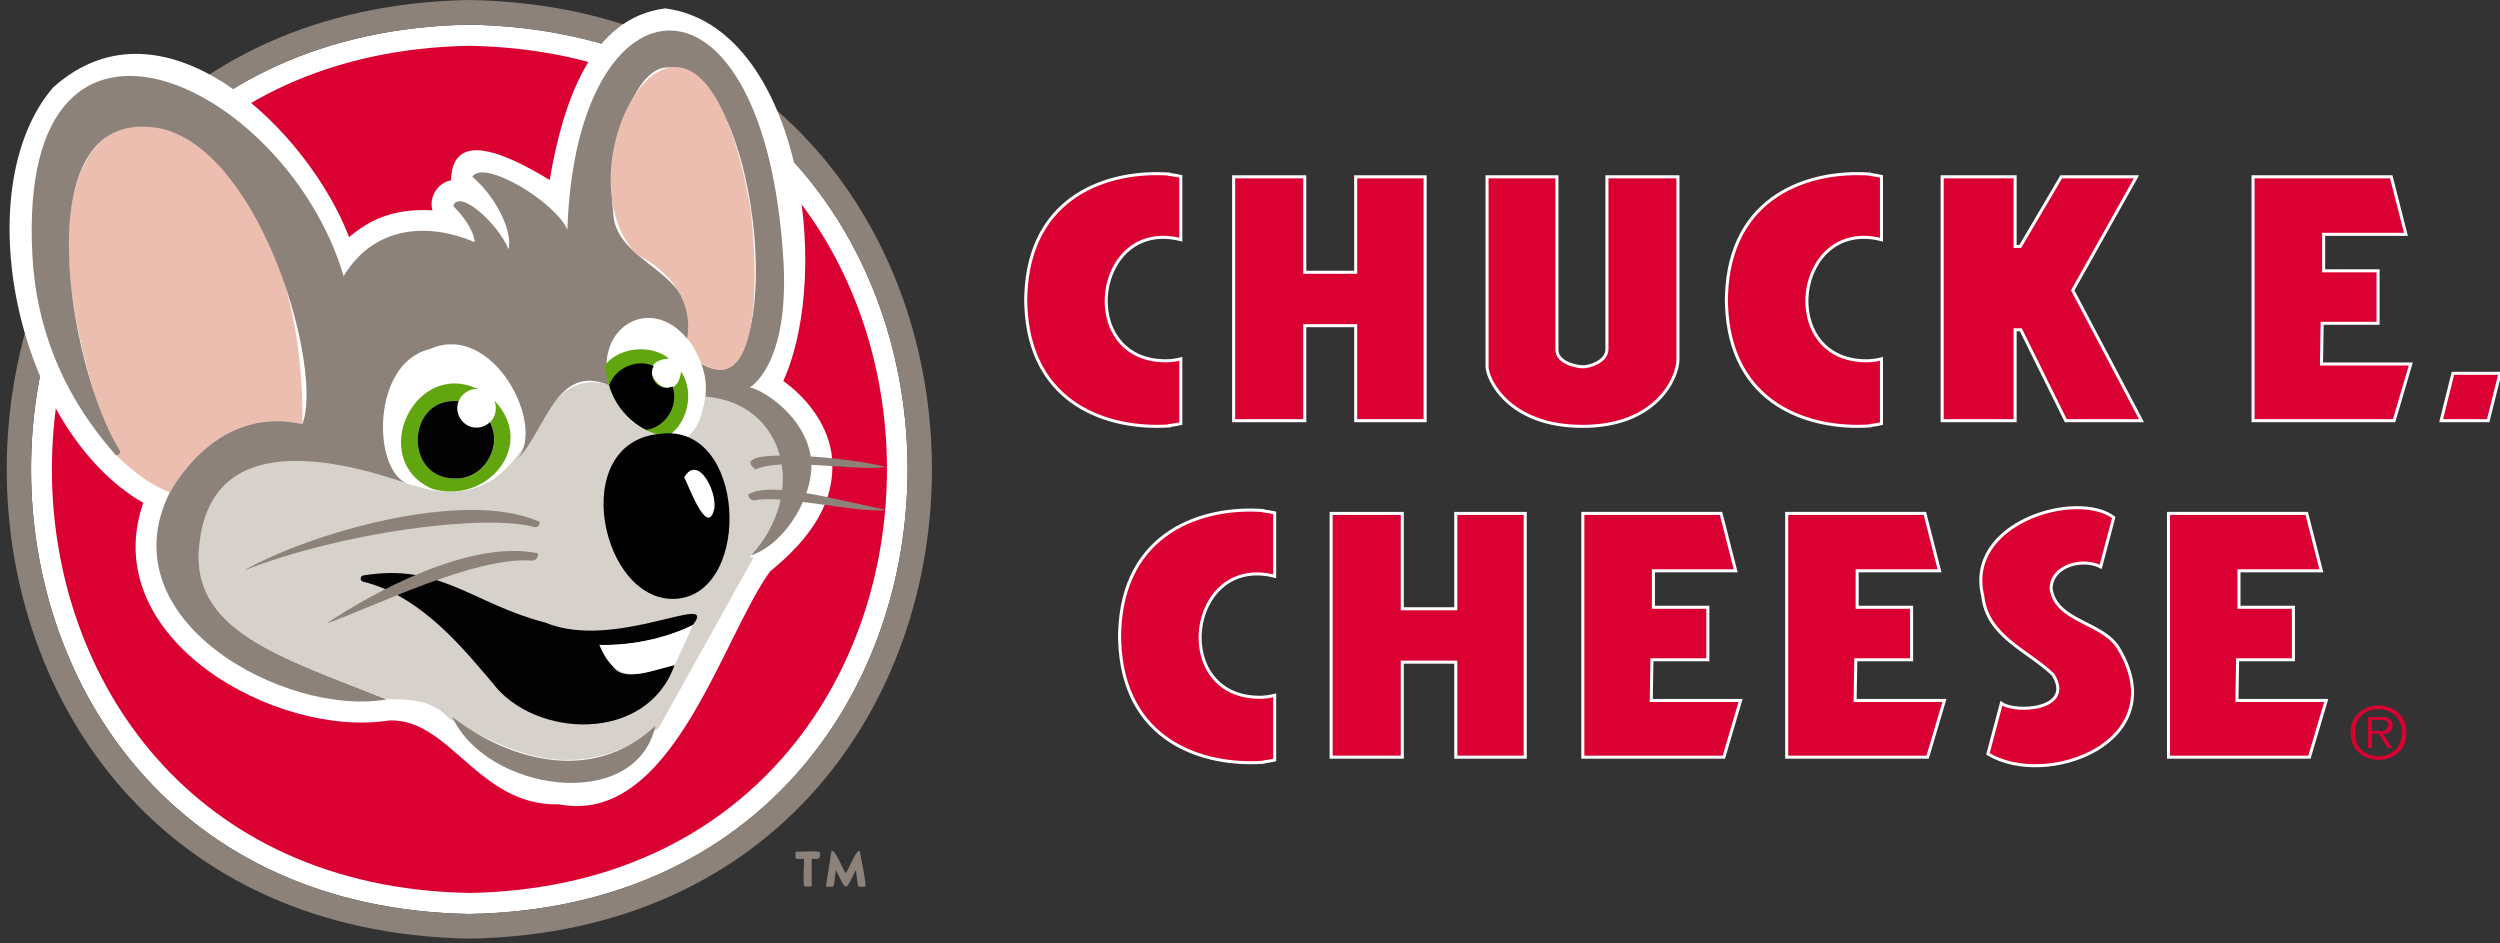
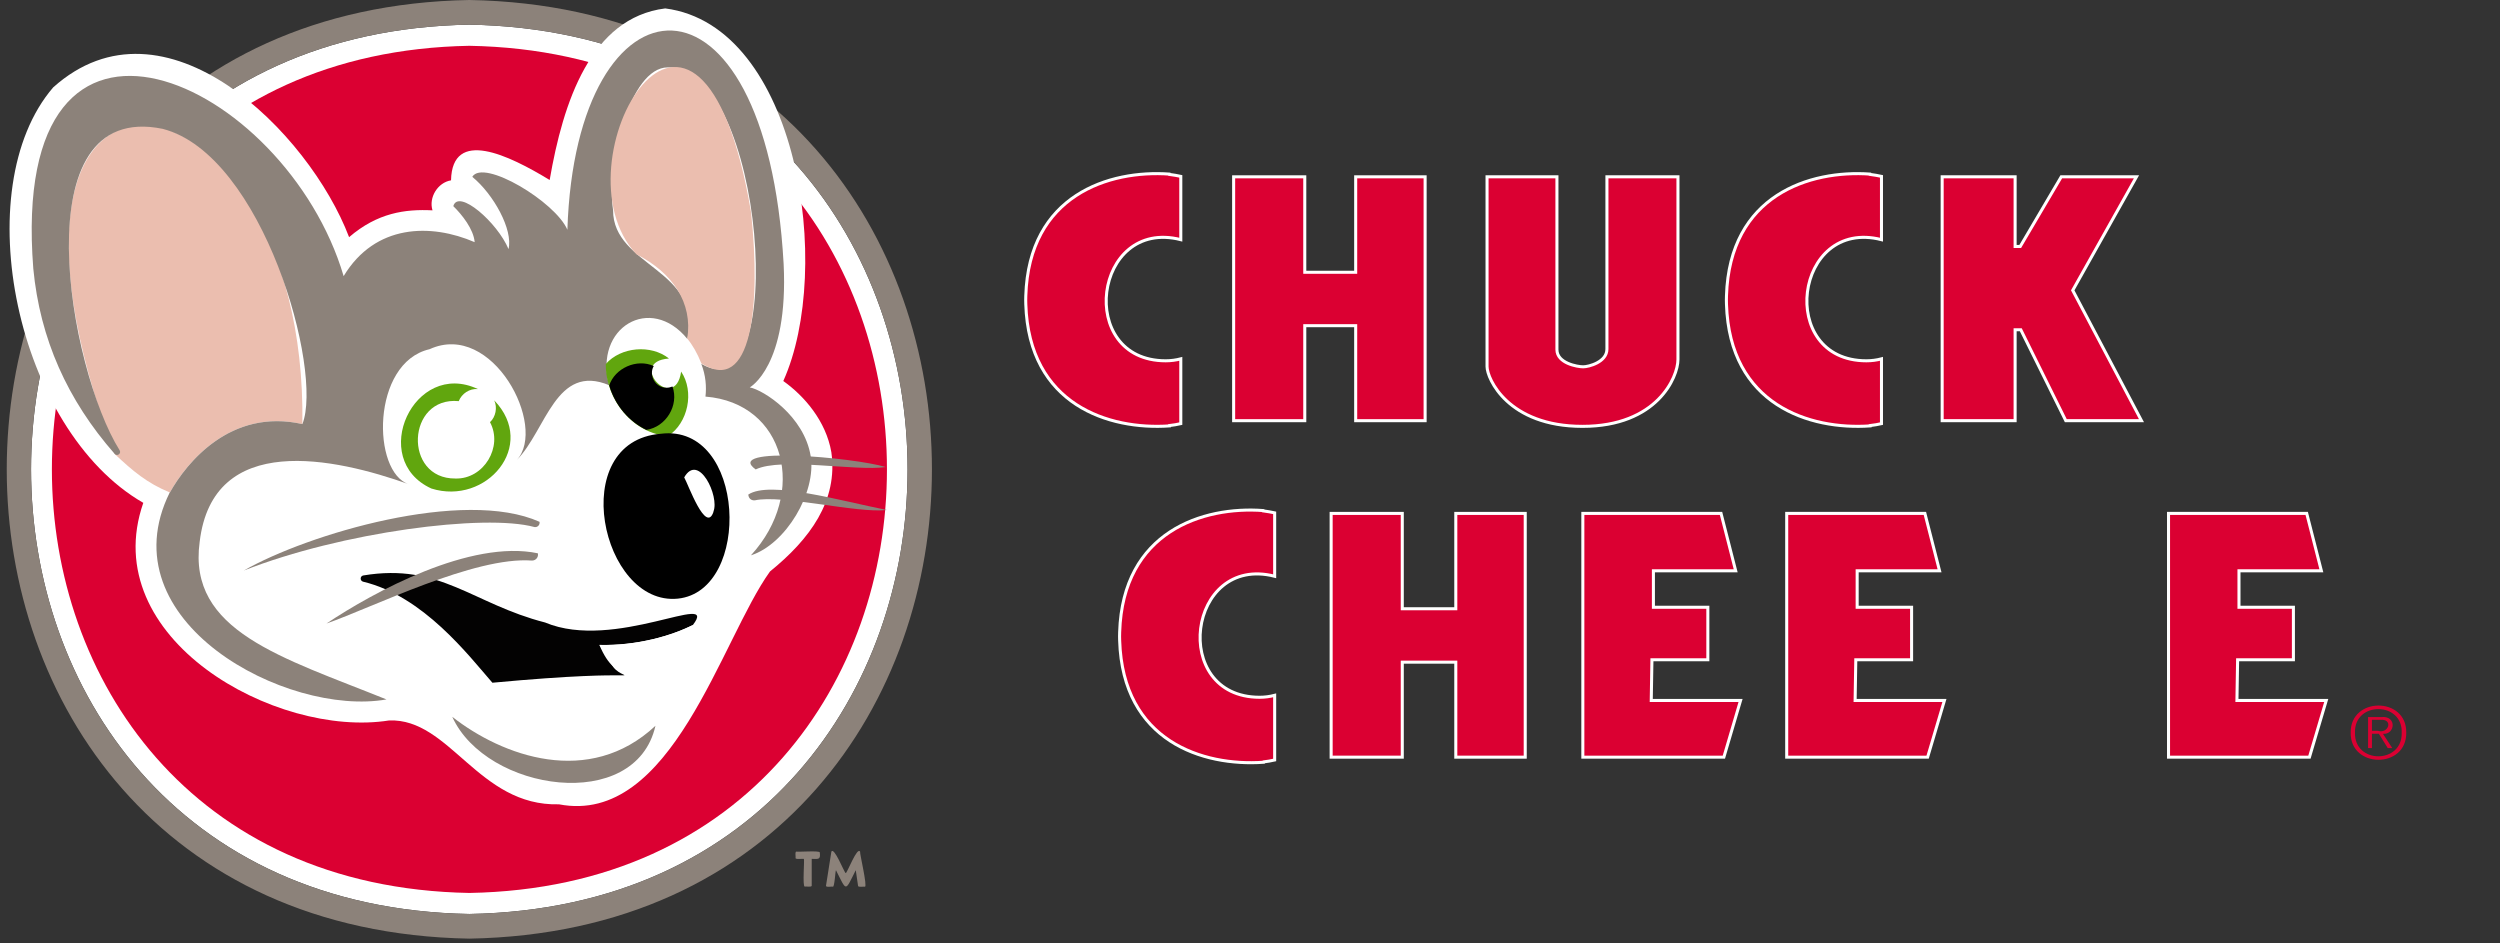
<svg xmlns="http://www.w3.org/2000/svg" version="1.1" id="Layer_1" x="0px" y="0px" viewBox="0 0 220 83" style="enable-background:new 0 0 220 83;" xml:space="preserve">
  <rect x="0" y="0" width="220" height="83" fill="#333333" stroke="none" />
  <style type="text/css">
	.st0{fill:#8C827A;}
	.st1{fill:#FFFFFF;}
	.st2{fill:#DB0032;}
	.st3{fill:#D6D1CA;}
	.st4{fill:#030202;}
	.st5{fill:#EBBEAF;}
	.st6{fill:#61A60E;}
	.st7{fill:#DB0032;stroke:#FFFFFF;stroke-width:0.268;stroke-miterlimit:10;}
	.st8{fill:#DB0032}
</style>
  <g>
    <g>
      <g>
        <path class="st0" d="M70.72,75.58c-0.07-0.03-0.74,0.08-0.71-0.08c0.03-0.07-0.08-0.57,0.08-0.56c0.05,0.05,2.12-0.11,2.05,0.08     c0.1,0.68-0.18,0.56-0.71,0.56v2.36c0.01,0.15-0.54,0.05-0.61,0.08c-0.22,0.01-0.01-2.36-0.08-2.44H70.72z" />
        <path class="st0" d="M73.16,74.95c0.24-0.48,1.14,1.85,1.26,1.88h0.01c0.13-0.03,1.01-2.37,1.26-1.88     c-0.06,0.08,0.67,3.11,0.42,3.08c-0.07-0.03-0.6,0.07-0.6-0.07c0,0-0.2-1.37-0.2-1.37H75.3c-0.96,1.91-0.77,1.88-1.73,0h-0.01     c-0.05,0.05-0.12,1.5-0.27,1.44c-0.08-0.04-0.65,0.09-0.6-0.1C72.69,77.93,73.16,74.95,73.16,74.95z" />
      </g>
      <g>
        <path class="st1" d="M41.3,80.43c-51.42-0.92-51.42-77.34,0-78.26C92.72,3.09,92.72,79.52,41.3,80.43z" />
        <path class="st0" d="M41.3,0c-54.28,0.98-54.27,81.64,0,82.6C95.58,81.63,95.58,0.96,41.3,0z M41.3,80.43     c-51.42-0.92-51.42-77.34,0-78.26C92.72,3.09,92.72,79.52,41.3,80.43z" />
        <path class="st2" d="M41.3,4.03C-7.69,4.91-7.67,77.71,41.31,78.58C90.31,77.7,90.29,4.9,41.3,4.03z" />
        <g>
          <path class="st1" d="M73.16,39.8c-0.47-2.76-2.4-4.97-4.23-6.27c4.44-9.85,1.34-31.27-10.39-32.79      c-6.55,0.82-8.99,8.25-10.17,15.1c-3.6-2.19-8.58-4.6-8.68,0.03c-1.17,0.19-1.98,1.51-1.63,2.64c-2.4-0.12-4.84,0.21-7.34,2.36      C27.21,11.63,14.47-1.08,4.68,7.69c-7.66,8.91-3.26,30.13,7.93,36.56C8.46,56.19,24.3,64.98,34.24,63.4      c5.36-0.21,7.86,7.57,14.95,7.38c9.92,1.91,14.26-14.5,18.57-20.49C71.26,47.45,73.76,44.08,73.16,39.8z" />
          <path class="st1" d="M40.93,43.05c-1.6,0.26-3.34-0.08-4.94-0.43c-5.81-3.14-0.24-16.68,7.28-10.91      C48.24,36.09,46.45,42.33,40.93,43.05z" />
          <path class="st1" d="M61.71,31.98c-2.66-6.66-9.7-4.35-8.12,1.9l0,0c0.56,1.93,1.92,3.36,3.45,4.03l0,0      c0.01,0.01,0.03,0.01,0.04,0.02l0,0c1.07,0.5,2.21-0.02,3.35,0.59C61.06,38.34,62.97,33.79,61.71,31.98z" />
-           <path class="st3" d="M66.08,48.83c5.06-5.49,2.99-13.43-4-13.97c-0.26,2.18-1.64,3.65-1.64,3.65c-1.14-0.62-2.28-0.09-3.35-0.59      l0,0c-0.01-0.01-0.03-0.01-0.04-0.02l0,0c-1.53-0.66-2.89-2.09-3.45-4.03c-7.65-2.24-5.7,12.68-17.6,8.73      c-0.17-0.04-0.35-0.08-0.52-0.12l0,0l0,0c-6.48-2.54-17.1-4.12-17.94,5.4c-0.88,7.73,7.43,9.99,16.47,13.65      c1.96-0.01,4.09,0.03,5.57,1.75c5.7,3.13,11.08,5.85,18.38,0.79l8.37-15.03C66.17,49.19,65.96,49,66.08,48.83z" />
-           <path class="st4" d="M53.97,58.7l-1.22-1.95c3.25,0.08,6.31-0.78,8.23-1.76c2.33-3.06-6.9,2.36-13.01-0.21      c-6.39-1.64-9.22-5.27-16-4.14c-0.3,0.05-0.31,0.48-0.01,0.55c5.31,1.28,9.26,6.47,11.37,8.89C47,65,56.93,65.44,59.36,58.52      C57.92,58.72,55.08,60.17,53.97,58.7z" />
+           <path class="st4" d="M53.97,58.7l-1.22-1.95c3.25,0.08,6.31-0.78,8.23-1.76c2.33-3.06-6.9,2.36-13.01-0.21      c-6.39-1.64-9.22-5.27-16-4.14c-0.3,0.05-0.31,0.48-0.01,0.55c5.31,1.28,9.26,6.47,11.37,8.89C57.92,58.72,55.08,60.17,53.97,58.7z" />
          <path class="st1" d="M60.98,55c-1.92,0.97-4.97,1.84-8.23,1.76c1.52,3.64,3.54,2.54,6.61,1.77C59.89,57.47,60.41,56.28,60.98,55      L60.98,55z" />
          <path class="st0" d="M21.45,50.21c5.65-3.23,19.35-7.28,26.03-4.29c0.05,0.27-0.18,0.51-0.45,0.46      C42.67,45.19,30.08,46.81,21.45,50.21z" />
          <path class="st0" d="M28.73,54.87c4.18-2.8,12.7-7.42,18.6-6.18l0,0c0.08,0.33-0.17,0.64-0.51,0.64      C41.74,48.95,32.83,53.44,28.73,54.87z" />
          <path class="st0" d="M77.96,41.1c-2.9-0.86-14.35-1.87-11.46,0.21C68.77,40.22,75.29,41.49,77.96,41.1z" />
          <path class="st0" d="M78.05,44.88c-4.06-0.8-10.29-2.62-12.2-1.36l0,0c0.02,0.3,0.22,0.54,0.58,0.51      C68.81,43.5,75.48,45.19,78.05,44.88z" />
          <path class="st0" d="M57.68,63.87c-5.84,5.46-13.47,2.67-17.88-0.79C42.79,69.67,55.93,71.61,57.68,63.87z" />
          <path class="st5" d="M10.09,39.95c1.6,1.5,2.84,2.56,4.86,3.39l0,0l0,0c1.47-2.64,5.36-7.44,11.66-6.02      C27.07,4.36-5.04-0.72,10.09,39.95z" />
          <path class="st1" d="M57.04,37.91L57.04,37.91L57.04,37.91c0.01,0.01,0.03,0.01,0.04,0.02l0,0c1.07,0.5,2.21-0.02,3.35,0.59      C63.42,36.17,61.99,28,57.01,28C51.82,28,52.62,36.42,57.04,37.91z" />
          <path class="st0" d="M71.34,40.14c-0.57-3.52-4.13-5.81-5.36-6.05c0,0,3.42-1.85,2.98-10.86C67.43-4.33,50.67-2.98,49.93,20.22      c-1.04-2.45-7.39-6.28-8.37-4.66c1.89,1.55,3.6,4.67,3.19,6.36c-0.98-2.35-4.41-5.34-4.86-3.78c0.76,0.74,1.79,2.03,1.88,3.17      c-3.84-1.66-8.75-1.62-11.53,2.99C25.16,7.09,0.72-4.46,2.93,23.64c0.59,6.18,3,11.56,7.16,16.3c0.21,0.25,0.61-0.02,0.44-0.31      c-4.47-7.11-8.71-30.88,3.79-28.29c8.83,2.28,14.14,21.3,12.29,25.98c-6.3-1.42-10.19,3.39-11.66,6.02l0,0c0,0-0.01,0-0.01-0.01      l0,0C9.32,54.67,25.24,63.1,34.01,61.55c-9.17-3.7-17.51-6-16.44-13.86c1.15-9.76,11.9-7.4,18.43-5.07      c-3.29-1.02-3.35-10.7,1.8-11.89c5.55-2.54,10.39,6.8,7.68,9.75c2.58-2.62,3.44-8.55,8.13-6.58c-1.39-5.09,3.64-8.06,6.88-4.07      l0,0c1.4-6.13-6.55-6.37-6.54-11.33c-0.59-4,1.45-12.57,4.81-12.57c8.53-0.33,10.76,30.69,2.96,26.09c0,0,0-0.01-0.01-0.01      c0.4,1.04,0.47,2.02,0.37,2.89c7.02,0.56,9.04,8.48,4,13.97C69.14,47.9,71.86,43.34,71.34,40.14z" />
          <path class="st5" d="M66.09,18.66c-4.55-26.85-17.57-4.23-10.08,3.72c3.17,1.61,4.97,4.26,4.47,7.42      c0.46,0.55,0.88,1.28,1.24,2.18C66.15,34.79,66.98,26.97,66.09,18.66z" />
          <path class="st6" d="M59.94,32.7c-0.54,3.75-4.84-0.88-1.07-1.15c-1.58-1.26-4.23-1.03-5.56,0.48      c-0.03,3.19,2.44,6.13,5.48,6.34C60.55,37.23,61.13,34.47,59.94,32.7z" />
          <path d="M58.66,34.12c-0.96,0.03-1.61-1.09-1.13-1.91c-1.5-0.68-3.42,0.19-3.92,1.71c0.54,1.84,1.82,3.22,3.27,3.91      c1.72-0.26,2.89-2.15,2.3-3.82C59.01,34.08,58.84,34.12,58.66,34.12z" />
          <path d="M58.16,38.17c7.48-0.92,8.05,13.83,1.49,14.51C52.9,53.36,49.8,38.82,58.16,38.17z" />
          <path class="st1" d="M62.78,45.02c0.56-1.33-1.3-5.23-2.57-3.01c0.35,0.61,1.92,5.03,2.58,3.02      C62.78,45.03,62.78,45.02,62.78,45.02z" />
          <path class="st6" d="M43.49,35.23c0.3,0.62,0.13,1.47-0.37,1.92c1.17,2.17-0.55,5.03-3.04,4.96c-4.61,0.04-4.3-7.24,0.29-6.81      c0.26-0.66,0.95-1.13,1.69-1.06c-5.63-2.66-9.69,6.19-4.1,8.75C42.79,44.51,47.33,39.21,43.49,35.23z" />
-           <path class="st4" d="M41.94,37.63c-1.18,0.02-2.03-1.24-1.58-2.33c-4.59-0.43-4.9,6.85-0.29,6.81c2.49,0.06,4.21-2.79,3.04-4.96      C42.81,37.44,42.4,37.63,41.94,37.63z" />
        </g>
      </g>
    </g>
    <g>
-       <polygon class="st7" points="214.82,37.02 218.96,37.02 220,32.85 215.86,32.85   " />
      <g>
        <path class="st7" d="M147.66,15.56h-6.25c0,0,0,14.01,0,15.16c0,1.14-1.6,1.56-2.09,1.56c-0.5,0-2.31-0.31-2.31-1.51     s0-15.21,0-15.21h-6.15c0,0,0,15.63,0,16.7c0,1.06,1.85,5.26,8.4,5.26c6.55,0,8.4-4.32,8.4-5.88     C147.66,30.07,147.66,15.56,147.66,15.56z" />
        <polygon class="st7" points="119.3,23.96 114.82,23.96 114.82,15.56 108.56,15.56 108.56,37.02 114.82,37.02 114.82,28.66      119.3,28.66 119.3,37.02 125.41,37.02 125.41,15.56 119.3,15.56    " />
-         <polygon class="st7" points="204.35,28.45 209.27,28.45 209.27,23.83 204.48,23.83 204.48,20.62 211.72,20.62 210.43,15.56      198.27,15.56 198.27,37.02 210.68,37.02 212.15,32.03 204.29,32.03    " />
        <path class="st7" d="M164.24,31.75c-7.92,0-6.35-12.61,1.33-10.66v-5.57c-0.31-0.07-0.64-0.12-0.99-0.17     c0-0.01-0.01-0.03-0.01-0.03c-5.3-0.38-12.37,1.84-12.64,10.71l0,0c-0.01,0.25-0.01,0.49,0,0.74l0,0     c0.27,8.88,7.34,11.08,12.64,10.71c0-0.01,0.01-0.02,0.01-0.03c0.35-0.04,0.68-0.1,0.99-0.17v-5.7     C165.15,31.69,164.7,31.75,164.24,31.75z" />
        <path class="st7" d="M102.58,31.75c-7.92,0-6.35-12.61,1.33-10.66v-5.57c-0.31-0.07-0.64-0.12-0.99-0.17     c0-0.01-0.01-0.03-0.01-0.03c-5.3-0.38-12.37,1.84-12.64,10.71l0,0c-0.01,0.25-0.01,0.49,0,0.74l0,0     c0.27,8.88,7.34,11.08,12.64,10.71c0-0.01,0.01-0.02,0.01-0.03c0.35-0.04,0.68-0.1,0.99-0.17v-5.7     C103.48,31.69,103.04,31.75,102.58,31.75z" />
        <polygon class="st7" points="177.33,29.02 177.83,29.02 181.79,37.02 188.45,37.02 182.4,25.55 188.01,15.56 181.39,15.56      177.78,21.69 177.33,21.69 177.33,15.56 170.91,15.56 170.91,37.02 177.33,37.02    " />
      </g>
    </g>
    <g>
      <polygon class="st7" points="196.91,58.06 201.82,58.06 201.82,53.44 197.03,53.44 197.03,50.23 204.28,50.23 202.99,45.18     190.83,45.18 190.83,66.63 203.23,66.63 204.71,61.64 196.85,61.64   " />
-       <path class="st7" d="M186.49,57.14c-1.35-2.42-5.52-2.37-5.99-5.3c-0.04-2.03,2.74-2.8,4.36-1.96l1.15-4.34    c-3.23-2.44-13.1,0.42-11.53,6.89c0.38,3.58,3.93,4.77,6.19,6.94c1.92,3.1-3.29,3.42-4.55,2.52l-1.18,4.45    C180.06,69.47,191.31,65.32,186.49,57.14z" />
      <polygon class="st7" points="145.37,58.06 150.29,58.06 150.29,53.44 145.5,53.44 145.5,50.23 152.74,50.23 151.45,45.18     139.29,45.18 139.29,66.63 151.7,66.63 153.17,61.64 145.31,61.64   " />
      <polygon class="st7" points="163.31,58.06 168.22,58.06 168.22,53.44 163.43,53.44 163.43,50.23 170.68,50.23 169.39,45.18     157.23,45.18 157.23,66.63 169.63,66.63 171.11,61.64 163.25,61.64   " />
      <path class="st7" d="M110.84,61.36c-7.92-0.01-6.34-12.6,1.33-10.65v-5.58c-0.31-0.07-0.64-0.12-0.99-0.17    c0-0.01-0.01-0.03-0.01-0.03c-5.3-0.4-12.37,1.84-12.64,10.7l0,0c-0.01,0.25-0.01,0.49,0,0.74l0,0    c0.27,8.88,7.34,11.08,12.64,10.71c0-0.01,0-0.02,0.01-0.03c0.35-0.04,0.68-0.1,0.99-0.17v-5.69    C111.74,61.3,111.3,61.36,110.84,61.36z" />
      <polygon class="st7" points="128.11,53.57 123.4,53.57 123.4,45.18 117.14,45.18 117.14,66.63 123.4,66.63 123.4,58.27     128.11,58.27 128.11,66.63 134.22,66.63 134.22,45.18 128.11,45.18   " />
    </g>
    <path class="st8" d="M206.86,64.47c-0.04-3.17,4.94-3.18,4.89,0C211.8,67.67,206.81,67.65,206.86,64.47L206.86,64.47L206.86,64.47z    M211.35,64.47c0.09-2.76-4.2-2.76-4.11,0C207.15,67.25,211.44,67.25,211.35,64.47L211.35,64.47L211.35,64.47z M210.52,65.83h-0.4   l-0.78-1.26h-0.61v1.26h-0.34V63.1h1.19c1.35-0.12,1.21,1.55,0.12,1.48L210.52,65.83L210.52,65.83L210.52,65.83z M209.24,64.31   c0.95,0.3,1.39-1.03,0.27-0.97c0,0-0.78,0-0.78,0v0.97H209.24z" />
  </g>
</svg>